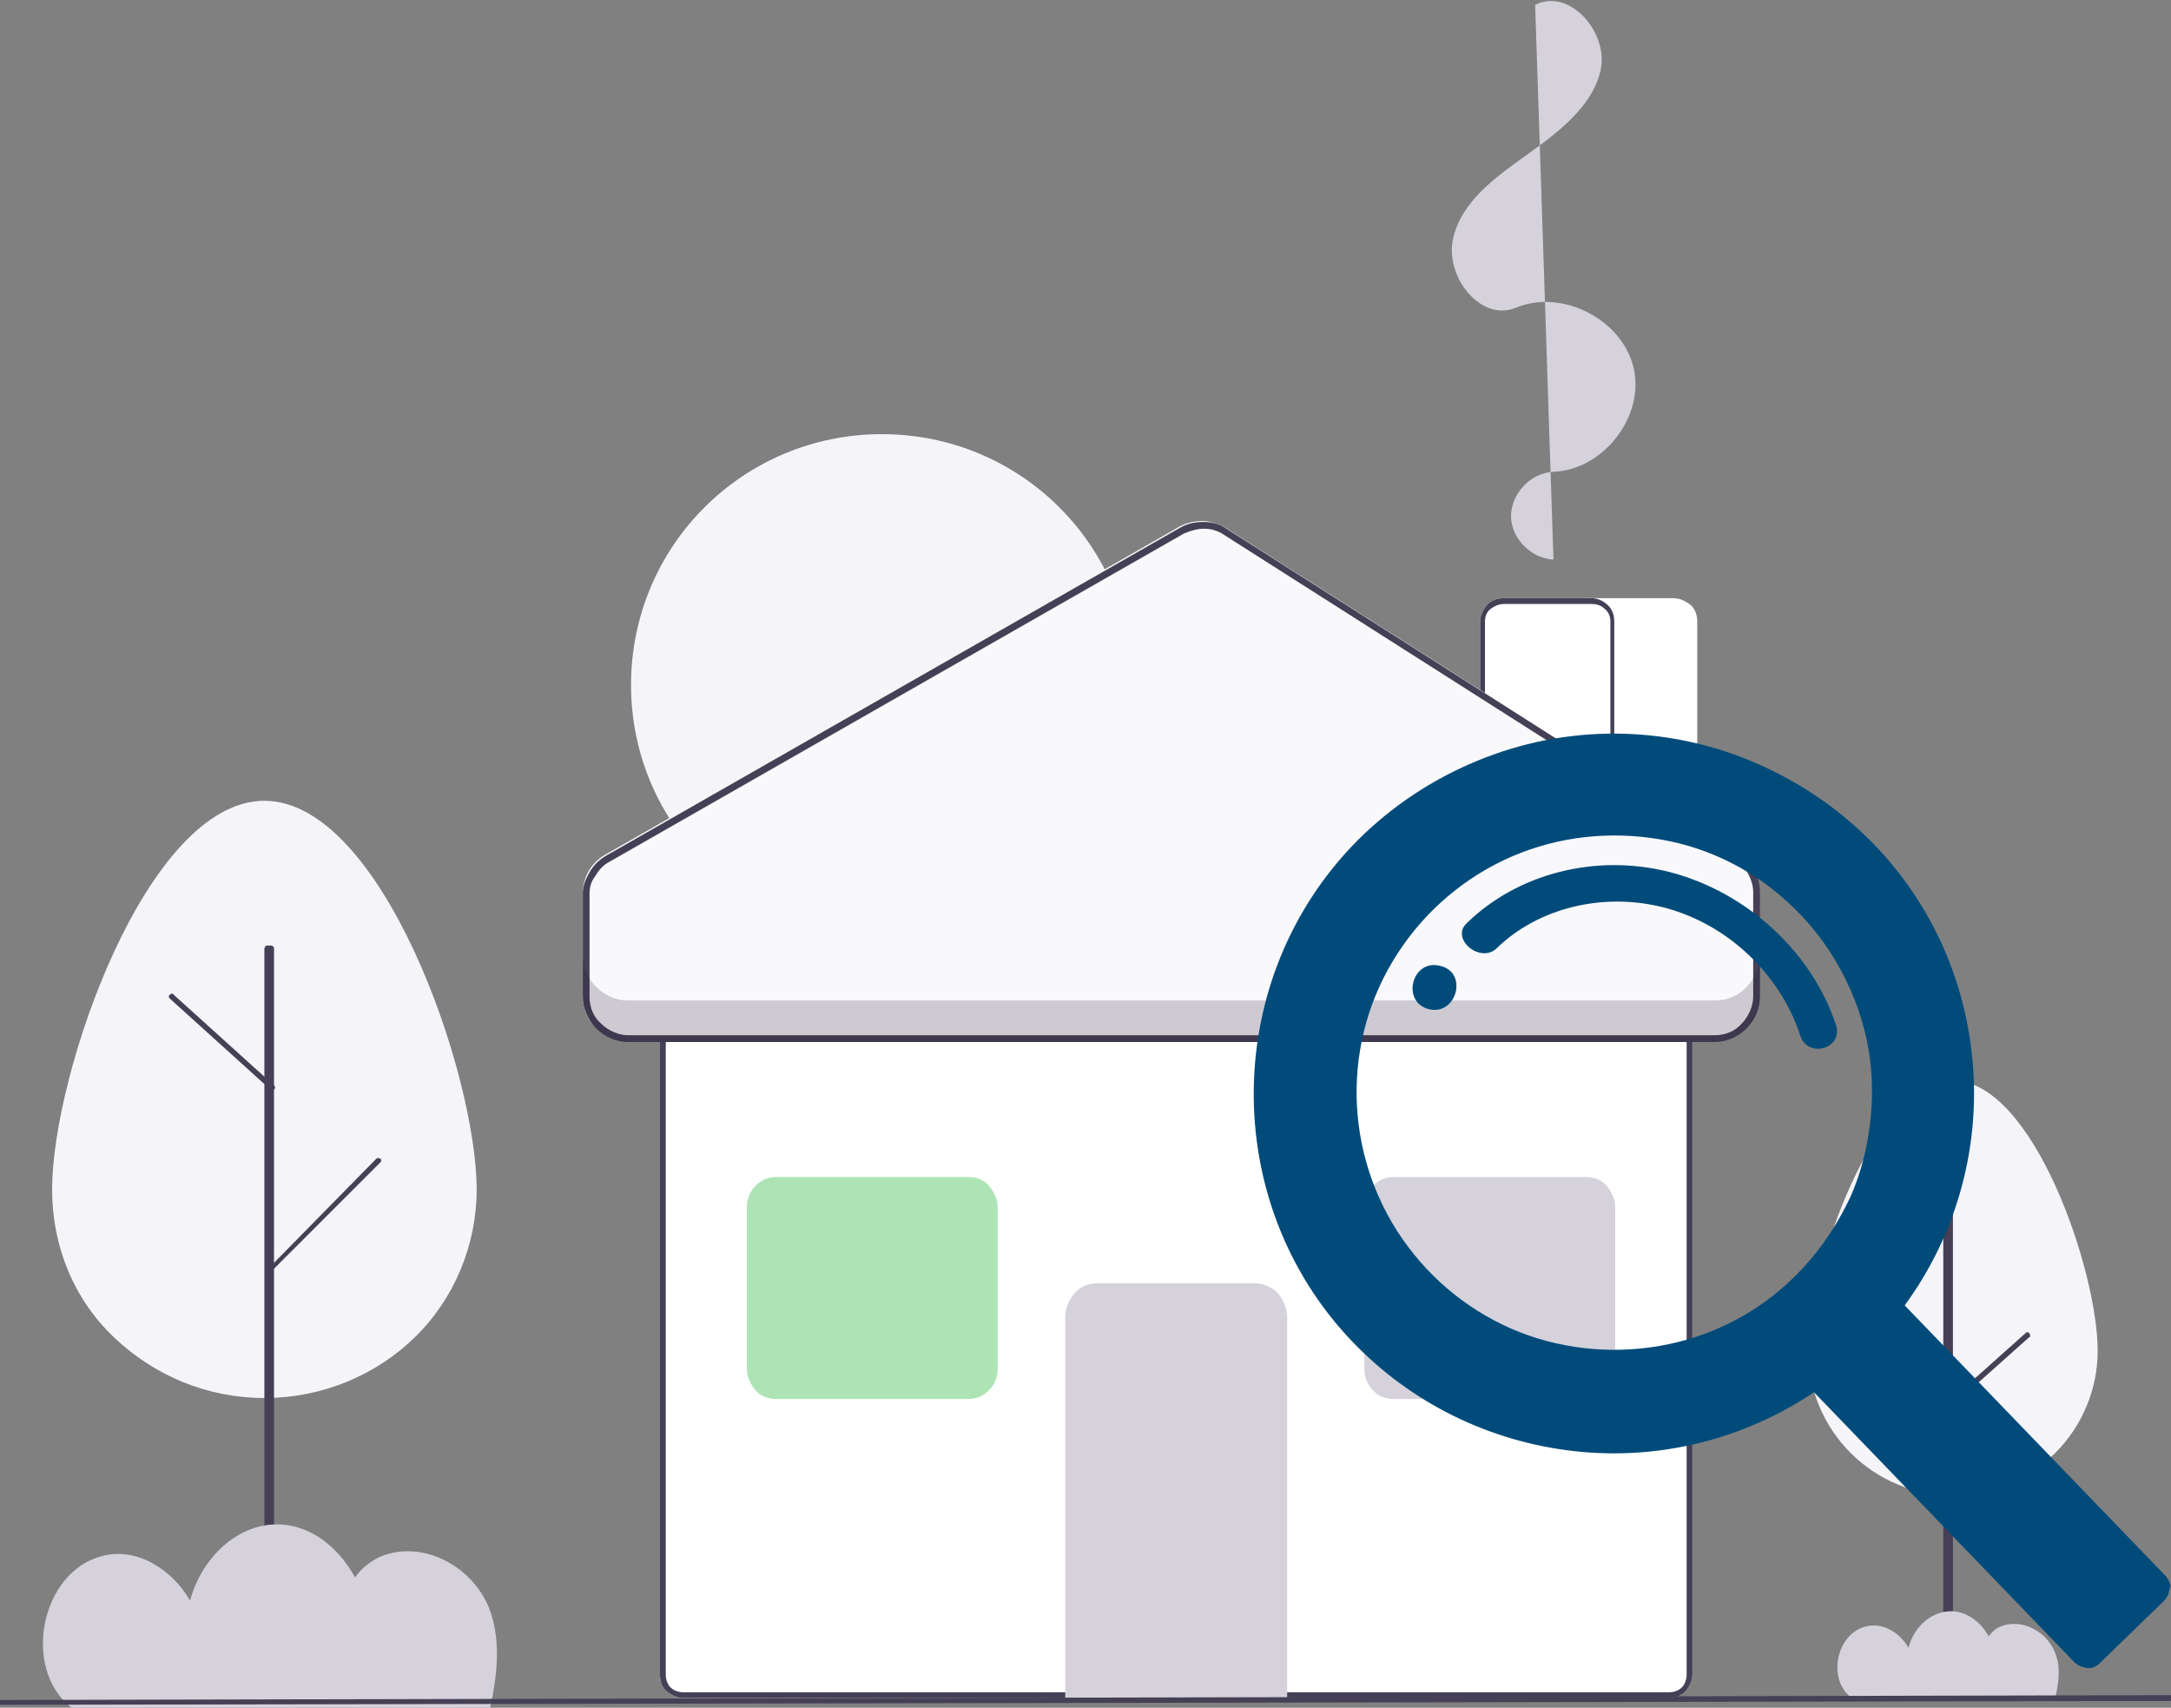
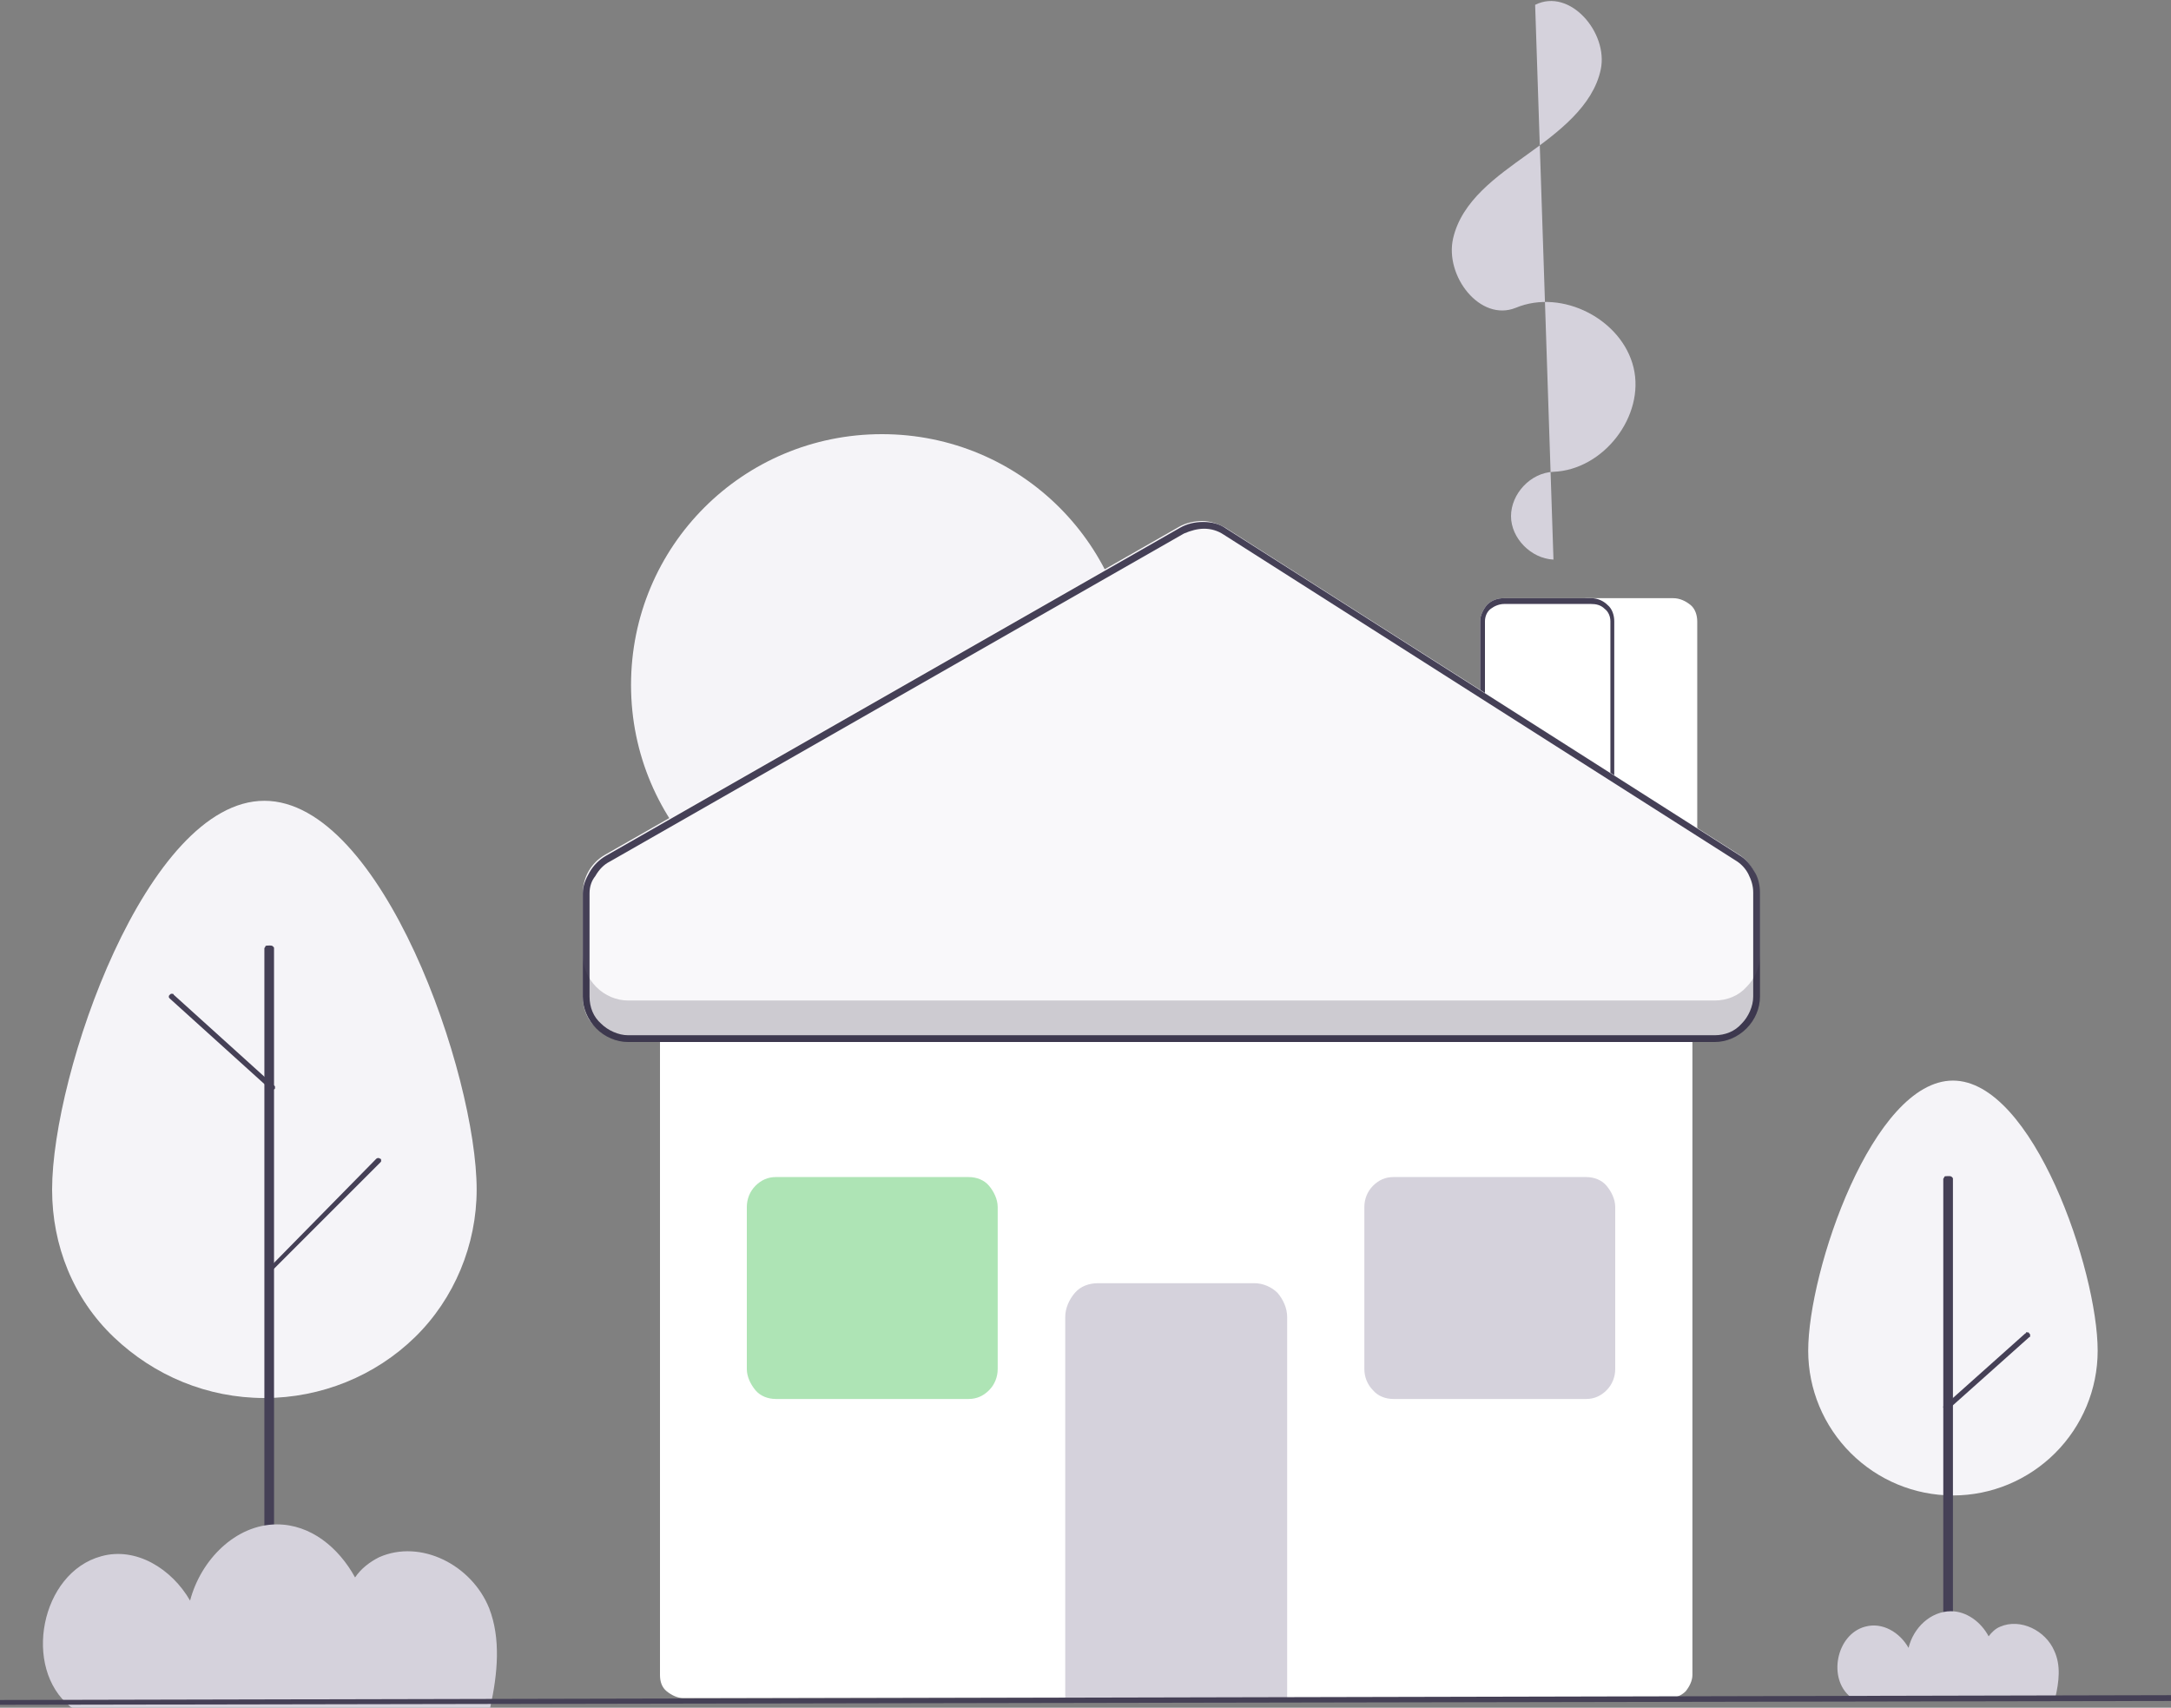
<svg xmlns="http://www.w3.org/2000/svg" version="1.1" id="Capa_1" x="0px" y="0px" viewBox="0 0 225 177" style="enable-background:new 0 0 225 177;" xml:space="preserve">
  <rect x="0" y="0" width="225" height="177" fill="#808080" stroke="none" />
  <style type="text/css">
	.st0{fill:#FFFFFF;}
	.st1{fill:#F5F4F8;}
	.st2{fill:#D5D2DC;}
	.st3{fill:#454056;}
	.st4{fill:#AEE4B5;}
	.st5{fill:#F9F8FA;}
	.st6{fill-rule:evenodd;clip-rule:evenodd;fill:#454056;}
	.st7{opacity:0.2;fill:#1F1B2D;enable-background:new    ;}
	.st8{fill:#004B7A;}
</style>
  <g>
    <path class="st0" d="M167.4,87h-14V64.4c0-0.6,0.3-1.2,0.7-1.7c0.5-0.5,1.1-0.7,1.8-0.7h9c0.7,0,1.3,0.3,1.7,0.7   c0.5,0.4,0.7,1.1,0.7,1.7V87z" />
    <path class="st0" d="M176,87h-14V64.4c0-0.6,0.3-1.2,0.7-1.7c0.5-0.5,1.1-0.7,1.7-0.7h9c0.7,0,1.3,0.3,1.8,0.7   c0.5,0.4,0.7,1.1,0.7,1.7V87z" />
  </g>
  <path class="st1" d="M91.4,97c14.4,0,26-11.6,26-26s-11.6-26-26-26s-26,11.6-26,26S77.1,97,91.4,97z" />
  <path class="st2" d="M161,58c-2.3-0.1-4.4-2.2-4.4-4.5s2-4.5,4.4-4.6c5.2-0.2,9.5-5.8,8.3-10.8s-7.4-8.2-12.2-6.2  c-3.7,1.5-7.4-3.3-6.5-7.2s4.5-6.4,7.7-8.7s6.8-5,7.6-8.8s-3.2-8.5-6.8-6.7" />
  <path class="st0" d="M173,176H70.8c-0.6,0-1.2-0.3-1.7-0.7s-0.7-1-0.7-1.7v-69.3c0-0.6,0.3-1.2,0.7-1.7s1.1-0.7,1.7-0.7H173  c0.6,0,1.2,0.3,1.7,0.7c0.4,0.4,0.7,1,0.7,1.7v69.3c0,0.6-0.3,1.2-0.7,1.7C174.3,175.7,173.7,176,173,176L173,176z" />
-   <path class="st3" d="M173,176H70.8c-0.6,0-1.2-0.3-1.7-0.7s-0.7-1-0.7-1.7v-69.3c0-0.6,0.3-1.2,0.7-1.7s1.1-0.7,1.7-0.7H173  c0.6,0,1.2,0.3,1.7,0.7c0.4,0.4,0.7,1,0.7,1.7v69.3c0,0.6-0.3,1.2-0.7,1.7C174.3,175.7,173.7,176,173,176L173,176z M70.8,102.5  c-0.5,0-1,0.2-1.3,0.5c-0.3,0.3-0.5,0.8-0.5,1.3v69.3c0,0.5,0.2,1,0.5,1.3c0.3,0.3,0.8,0.5,1.3,0.5H173c0.5,0,1-0.2,1.3-0.5  c0.3-0.3,0.5-0.8,0.5-1.3v-69.3c0-0.5-0.2-1-0.5-1.3c-0.3-0.3-0.8-0.5-1.3-0.5C173,102.5,70.8,102.5,70.8,102.5z" />
  <path class="st2" d="M133.4,176h-23v-39.5c0-0.9,0.4-1.8,1-2.5c0.6-0.7,1.5-1,2.4-1H130c0.9,0,1.8,0.4,2.4,1c0.6,0.7,1,1.6,1,2.5  V176z" />
  <path class="st4" d="M100.4,145h-20c-0.8,0-1.6-0.3-2.1-0.9s-0.9-1.4-0.9-2.2v-16.8c0-0.8,0.3-1.6,0.9-2.2s1.3-0.9,2.1-0.9h20  c0.8,0,1.6,0.3,2.1,0.9s0.9,1.4,0.9,2.2v16.8c0,0.8-0.3,1.6-0.9,2.2S101.2,145,100.4,145z" />
  <path class="st2" d="M164.4,145h-20c-0.8,0-1.6-0.3-2.1-0.9c-0.6-0.6-0.9-1.4-0.9-2.2v-16.8c0-0.8,0.3-1.6,0.9-2.2  c0.6-0.6,1.3-0.9,2.1-0.9h20c0.8,0,1.6,0.3,2.1,0.9s0.9,1.4,0.9,2.2v16.8c0,0.8-0.3,1.6-0.9,2.2S165.2,145,164.4,145z" />
  <path class="st3" d="M167.4,87h-14V64.4c0-0.6,0.3-1.2,0.7-1.7c0.5-0.5,1.1-0.7,1.8-0.7h9c0.7,0,1.3,0.3,1.7,0.7  c0.5,0.4,0.7,1.1,0.7,1.7V87z M154,86.5h12.9V64.4c0-0.5-0.2-1-0.6-1.3c-0.4-0.4-0.9-0.5-1.4-0.5h-9c-0.5,0-1,0.2-1.4,0.5  c-0.4,0.3-0.6,0.8-0.6,1.3V86.5z" />
  <path class="st5" d="M60.4,103.3V92.6c0-0.8,0.2-1.6,0.6-2.3s1-1.3,1.7-1.7l59.5-34c0.7-0.4,1.6-0.6,2.4-0.6s1.7,0.3,2.4,0.7  l53.1,33.8c0.7,0.4,1.2,1,1.6,1.7c0.4,0.7,0.6,1.5,0.6,2.2v10.8c0,1.2-0.5,2.4-1.4,3.3c-0.9,0.9-2.1,1.4-3.3,1.4H65.1  c-1.2,0-2.4-0.5-3.3-1.4C60.9,105.8,60.4,104.6,60.4,103.3L60.4,103.3z" />
  <path class="st6" d="M61.1,92.6v10.7c0,1.1,0.4,2.1,1.2,2.8c0.7,0.7,1.8,1.2,2.8,1.2h112.6c1.1,0,2.1-0.4,2.8-1.2  c0.7-0.7,1.2-1.8,1.2-2.8V92.5c0-0.7-0.2-1.3-0.5-1.9s-0.8-1.1-1.3-1.4l-53.1-33.8c-0.6-0.4-1.3-0.6-2-0.6s-1.4,0.2-2.1,0.5  l-59.5,34c-0.6,0.3-1.1,0.8-1.5,1.5C61.3,91.3,61.1,91.9,61.1,92.6L61.1,92.6z M60.4,92.6v10.7c0,1.2,0.5,2.4,1.4,3.3  c0.9,0.9,2.1,1.4,3.3,1.4h112.6c1.2,0,2.4-0.5,3.3-1.4c0.9-0.9,1.4-2.1,1.4-3.3V92.5c0-0.8-0.2-1.6-0.6-2.2  c-0.4-0.7-0.9-1.3-1.6-1.7l-53.1-33.8c-0.7-0.5-1.5-0.7-2.4-0.7s-1.7,0.2-2.4,0.6l-59.5,34c-0.7,0.4-1.3,1-1.7,1.7  S60.4,91.8,60.4,92.6L60.4,92.6z" />
  <path class="st7" d="M177.7,103.7H65.1c-1.2,0-2.4-0.5-3.3-1.4c-0.9-0.9-1.4-2.1-1.4-3.3v4.3c0,1.2,0.5,2.4,1.4,3.3  c0.9,0.9,2.1,1.4,3.3,1.4h112.6c1.2,0,2.4-0.5,3.3-1.4c0.9-0.9,1.4-2.1,1.4-3.3V99c0,1.2-0.5,2.4-1.4,3.3  C180.2,103.2,179,103.7,177.7,103.7L177.7,103.7z" />
  <path class="st3" d="M202.1,133c-0.1,0-0.1,0-0.2-0.1l-6.5-6.4c0,0,0-0.1-0.1-0.1s0-0.1,0-0.1s0-0.1,0-0.1s0-0.1,0.1-0.1  s0.1-0.1,0.1-0.1s0.1,0,0.1,0s0.1,0,0.1,0s0.1,0,0.1,0.1l6.5,6.4c0,0,0.1,0.1,0.1,0.1c0,0.1,0,0.1,0,0.2c0,0.1-0.1,0.1-0.1,0.1  C202.2,133,202.2,133,202.1,133L202.1,133z" />
  <path class="st1" d="M187.4,140c0-8.3,6.7-28,15-28s15,19.7,15,28c0,4-1.6,7.8-4.4,10.6c-2.8,2.8-6.6,4.4-10.6,4.4  s-7.8-1.6-10.6-4.4C189,147.8,187.4,144,187.4,140L187.4,140z" />
  <g>
    <path class="st3" d="M201.9,176c-0.1,0-0.3,0-0.4-0.1s-0.1-0.1-0.1-0.2v-53.5c0-0.1,0.1-0.1,0.1-0.2s0.2-0.1,0.4-0.1s0.3,0,0.4,0.1   s0.1,0.1,0.1,0.2v53.5c0,0.1-0.1,0.1-0.1,0.2S202,176,201.9,176z" />
    <path class="st3" d="M201.7,146c-0.1,0-0.1,0-0.2,0c0,0-0.1-0.1-0.1-0.1c0,0,0-0.1,0-0.1s0-0.1,0.1-0.1l8.4-7.5c0,0,0.1,0,0.1-0.1   s0.1,0,0.1,0s0.1,0,0.1,0s0.1,0,0.1,0.1c0,0,0,0,0.1,0.1c0,0,0,0.1,0,0.1s0,0.1,0,0.1s0,0.1-0.1,0.1l-8.4,7.5c0,0-0.1,0-0.1,0.1   C201.8,146,201.7,146,201.7,146z" />
  </g>
  <path class="st2" d="M191.8,175.9L191.8,175.9L213,176c0.4-1.7,0.6-3.4-0.1-4.9c-0.9-2.1-3.5-3.4-5.6-2.5c-0.5,0.2-0.9,0.6-1.2,1  c-0.8-1.5-2.3-2.6-3.9-2.6c-2.1,0-3.9,1.7-4.4,3.8c-0.9-1.6-2.7-2.7-4.5-2.2C190.3,169.4,189.4,174,191.8,175.9z" />
  <path class="st1" d="M5.4,123.3c0-12,9.8-40.3,22-40.3s22,28.4,22,40.3c0,5.7-2.3,11.3-6.4,15.3s-9.7,6.3-15.6,6.3  s-11.4-2.3-15.6-6.3S5.4,129.1,5.4,123.3z" />
  <g>
    <path class="st3" d="M27.9,176c-0.1,0-0.3,0-0.4-0.1s-0.1-0.1-0.1-0.2V98.3c0-0.1,0.1-0.1,0.1-0.2s0.2-0.1,0.4-0.1s0.3,0,0.4,0.1   s0.1,0.1,0.1,0.2v77.5c0,0.1-0.1,0.1-0.1,0.2S28.1,176,27.9,176z" />
    <path class="st3" d="M27.7,132c-0.1,0-0.1,0-0.1,0s-0.1-0.1-0.1-0.1s0-0.1,0-0.1s0-0.1,0.1-0.1L39,120.1c0.1-0.1,0.3-0.1,0.4,0   c0.1,0,0.1,0.1,0.1,0.2c0,0.1,0,0.1-0.1,0.2l-11.5,11.5c0,0-0.1,0-0.1,0.1C27.8,132,27.8,132,27.7,132L27.7,132z M28.2,113   c-0.1,0-0.1,0-0.2-0.1l-10.4-9.4c-0.1-0.1-0.1-0.1-0.1-0.2s0-0.1,0.1-0.2s0.1-0.1,0.2-0.1c0.1,0,0.2,0,0.2,0.1l10.4,9.4   c0,0,0.1,0.1,0.1,0.1c0,0.1,0,0.1,0,0.2s-0.1,0.1-0.1,0.1S28.2,113,28.2,113C28.2,113,28.2,113,28.2,113z" />
  </g>
  <path class="st2" d="M7.3,176.9l0.2,0.1h43.3c0.8-3.6,1.1-7.2-0.1-10.3c-1.8-4.5-7.1-7.2-11.4-5.3c-1,0.5-1.9,1.2-2.5,2.1  c-1.7-3.1-4.6-5.5-8.1-5.5c-4.3,0-7.9,3.7-9,7.9c-1.9-3.3-5.6-5.6-9.2-4.6C4.2,163,2.3,172.9,7.3,176.9L7.3,176.9z" />
  <path class="st3" d="M225,175.7L0,176.2l0,0.5l225-0.4L225,175.7z" />
-   <path class="st8" d="M194.2,87.5c-3.5-3.6-7.6-6.4-12.2-8.4c-9.2-4-19.7-4.1-29-0.2c-4.6,1.9-8.8,4.7-12.3,8.2  c-14.1,14.2-14.4,37.4-0.6,51.9c6.1,6.4,14.2,10.4,23,11.4c8.8,1,17.6-1.2,24.9-6.1l27,28c0.2,0.2,0.4,0.3,0.6,0.4  c0.2,0.1,0.5,0.1,0.7,0.2c0.2,0,0.5,0,0.7-0.1c0.2-0.1,0.4-0.2,0.6-0.4l6.7-6.5c0.2-0.2,0.3-0.4,0.4-0.6c0.1-0.2,0.1-0.5,0.2-0.7  s0-0.5-0.1-0.7s-0.2-0.4-0.4-0.6l-27-28c5.2-7.1,7.7-15.8,7.1-24.5C203.9,102,200.3,93.8,194.2,87.5z M185.8,132.5  c-3.8,3.7-8.6,6.1-13.8,7c-5.2,0.9-10.6,0.3-15.4-1.8c-4.8-2.1-8.9-5.6-11.8-10.1c-5.8-9.1-5.6-20.8,0.6-29.6  c3-4.3,7.3-7.7,12.2-9.6c4.9-1.9,10.3-2.3,15.5-1.2c5.2,1.1,9.9,3.8,13.5,7.6c2.4,2.5,4.3,5.5,5.6,8.8c1.3,3.3,1.9,6.7,1.8,10.2  c-0.1,3.5-0.8,7-2.2,10.2C190.3,127.2,188.3,130.1,185.8,132.5L185.8,132.5z M149.2,100.1c-2.9-0.7-4,3.8-1.1,4.5  S152.2,100.7,149.2,100.1z M173.1,90.4c-7.8-2-15.9,0.2-21.1,5.3c-1.7,1.6,1.4,4.2,3.1,2.6c4.3-4.2,11.1-5.9,17.5-4.2  c6.7,1.8,12,7.1,14,13.3c0.8,2.3,4.4,1.3,3.7-1.1C187.8,98.7,181.1,92.5,173.1,90.4L173.1,90.4z" />
</svg>